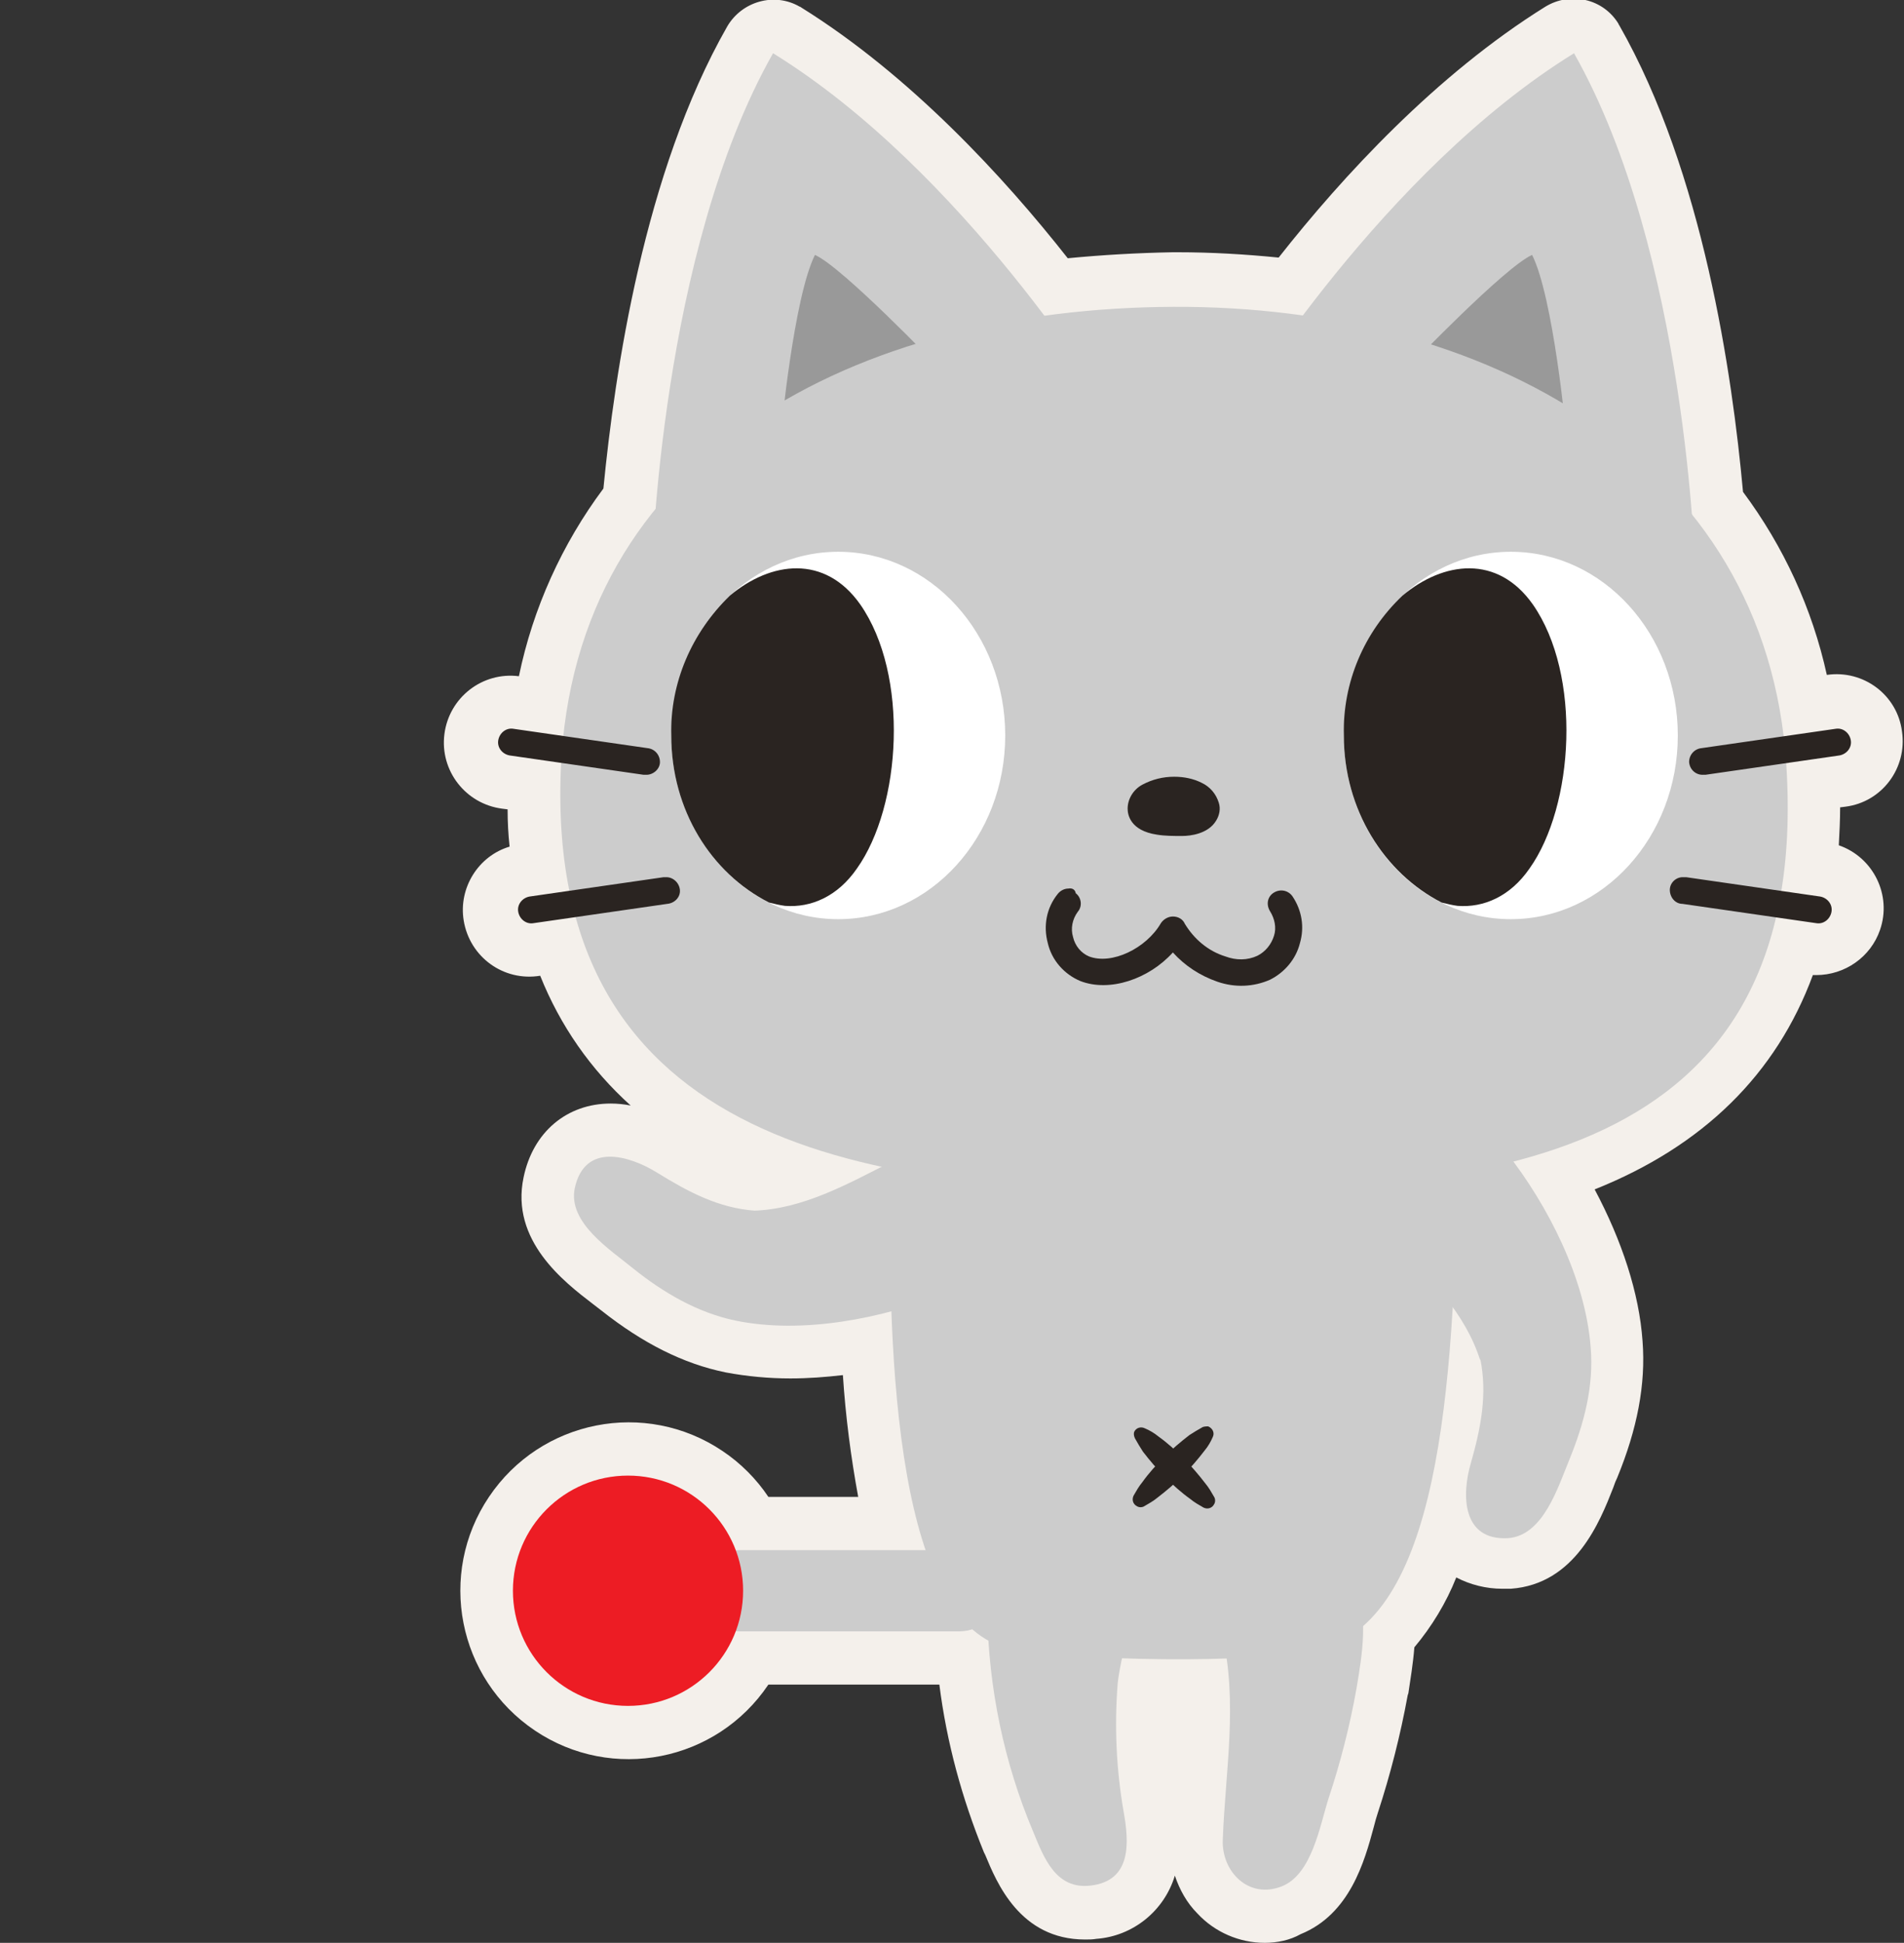
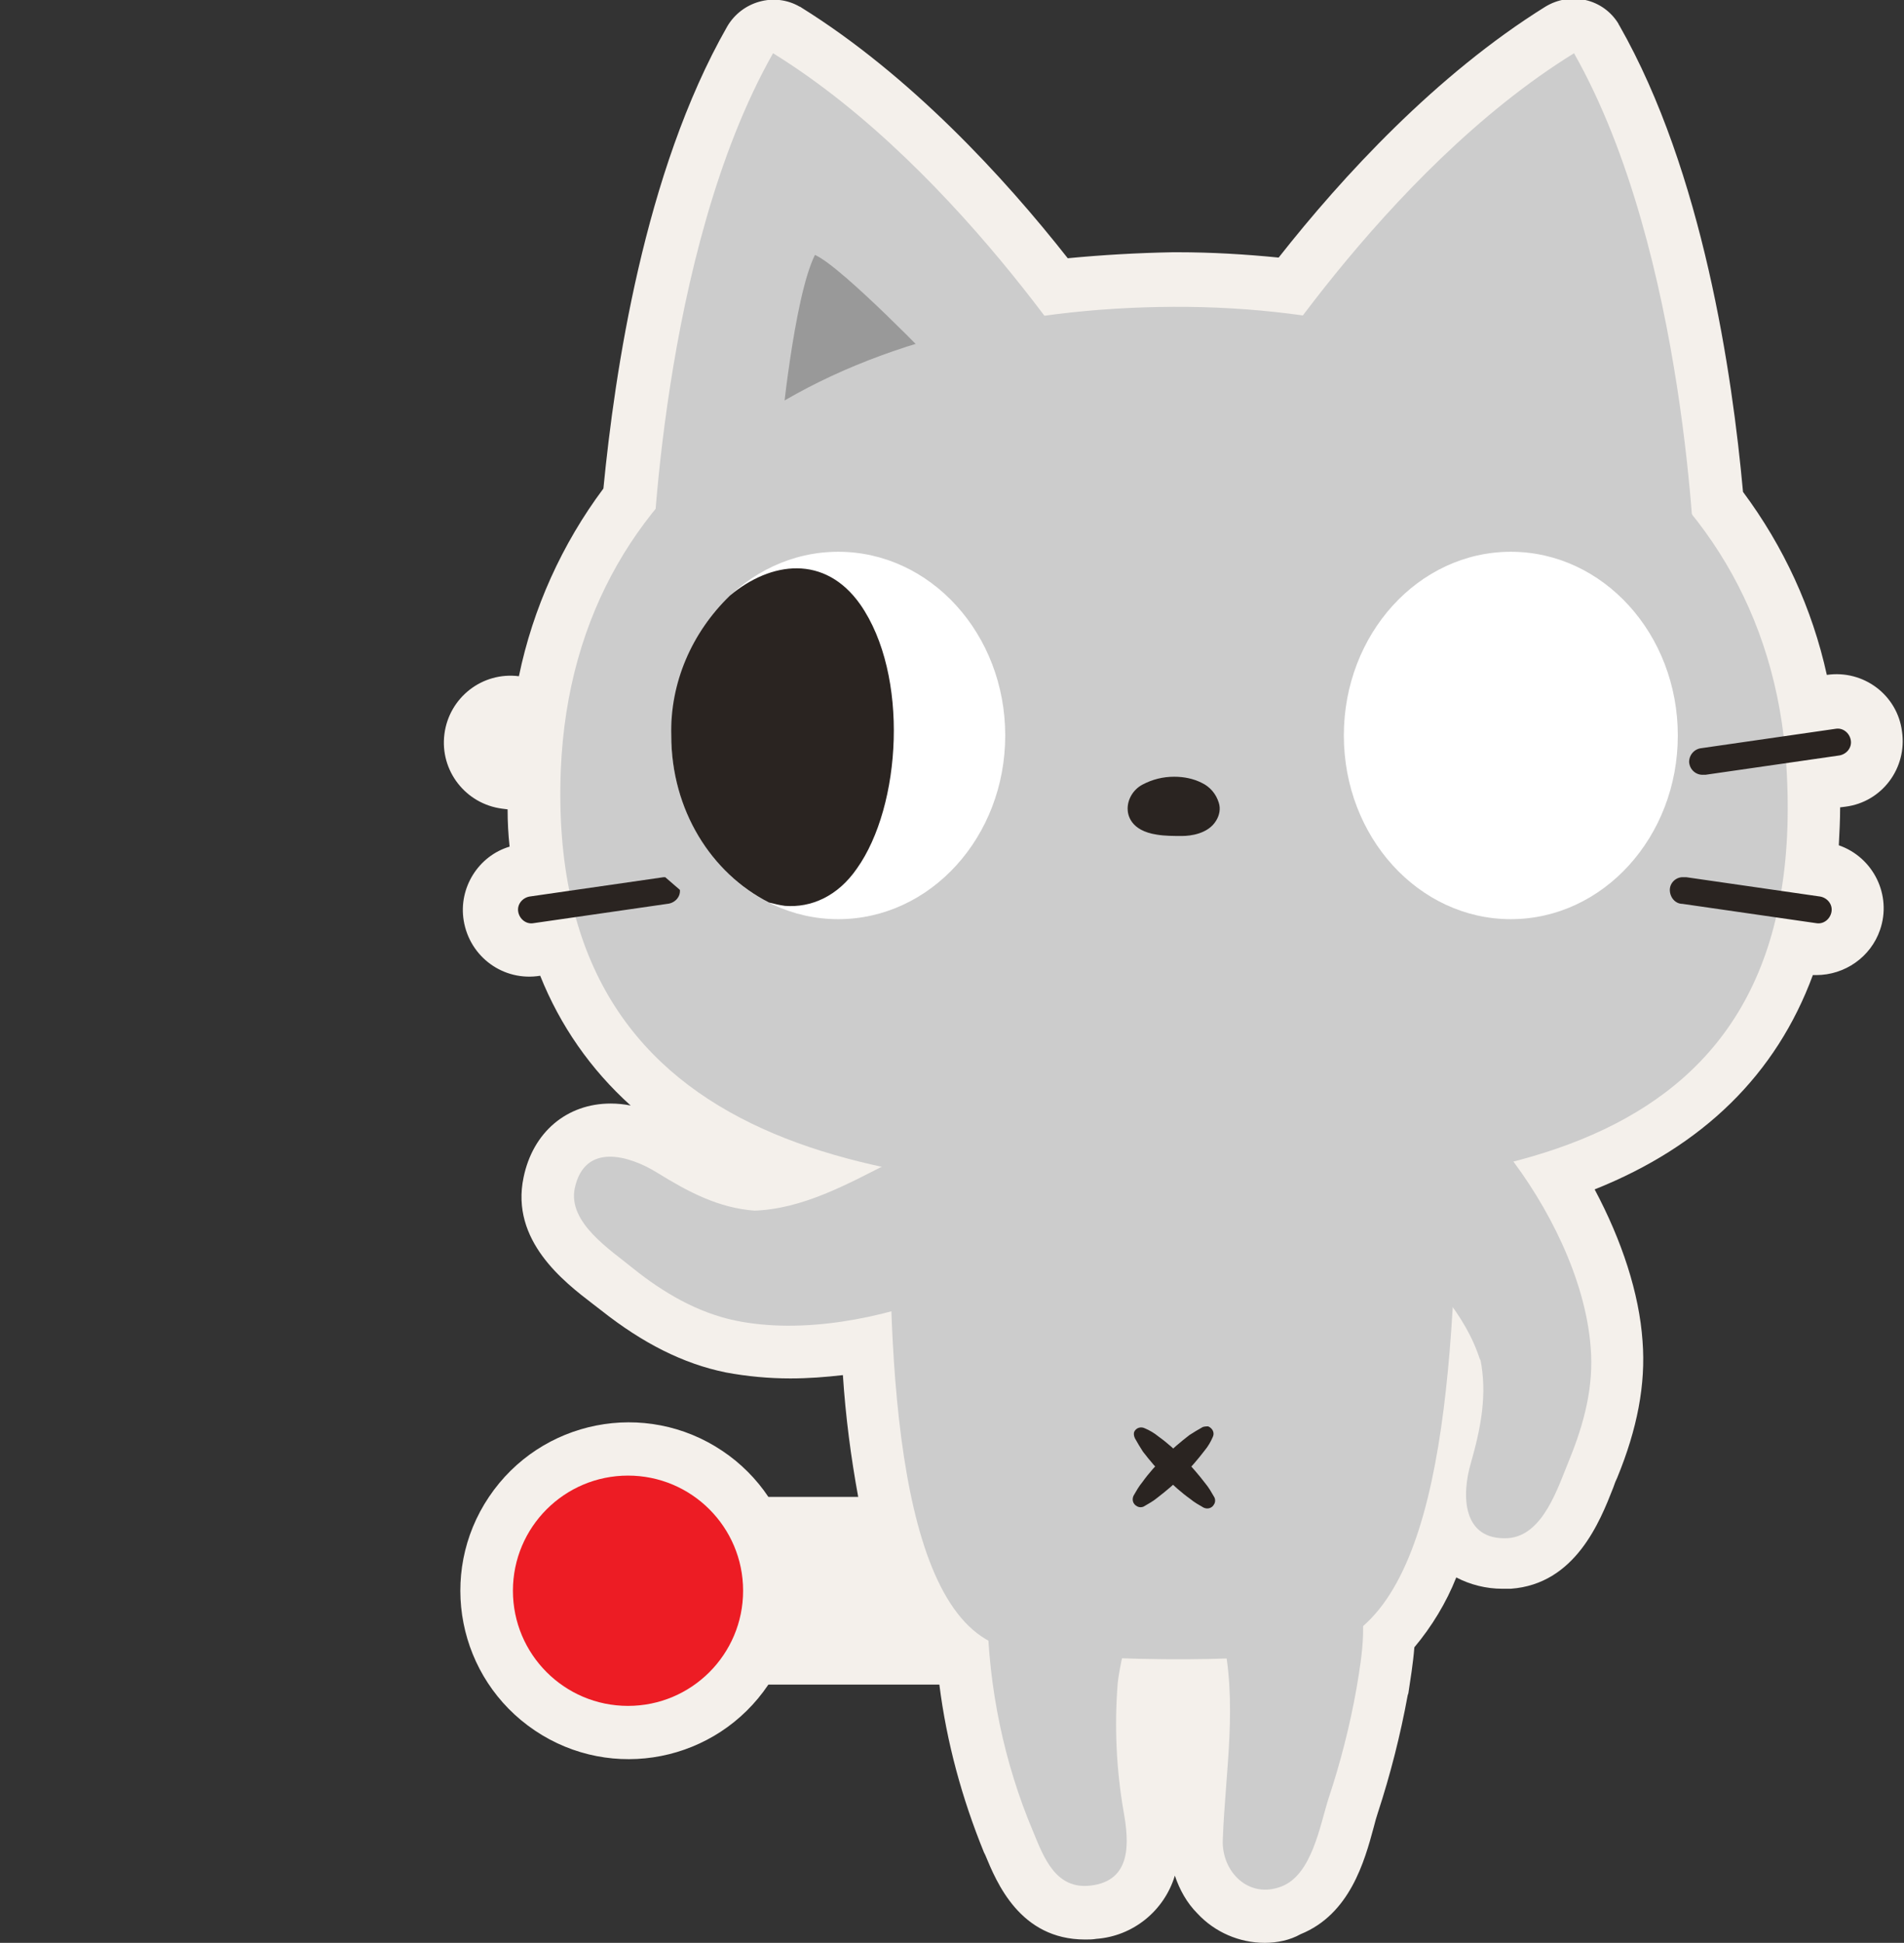
<svg xmlns="http://www.w3.org/2000/svg" version="1.1" id="レイヤー_1" x="0px" y="0px" viewBox="0 0 286.2 291.9" style="enable-background:new 0 0 286.2 291.9;" xml:space="preserve">
  <rect x="0" y="0" width="286.2" height="291.9" fill="#333333" stroke="none" />
  <style type="text/css">
	.st0{fill:#F4F0EB;}
	.st1{fill:#CCCCCC;}
	.st2{fill:#999999;}
	.st3{fill:#2A2421;}
	.st4{fill:#ED1C24;}
	.st5{fill:#FFFFFF;}
</style>
  <title>menuAni</title>
  <path class="st0" d="M190.1,291.9c-3.8,0-7.5-1.6-10.1-4.4c-1.6-1.6-2.7-3.6-3.4-5.7c-1.6,5.3-6.3,9.1-11.8,9.5  c-0.6,0.1-1.1,0.1-1.7,0.1c-9.8,0-13.3-8.6-15-12.7l-0.2-0.4c-3.3-8.1-5.6-16.5-6.7-25.2h-25.7c-7.8,11.6-23.5,14.7-35.1,6.9  c-11.6-7.8-14.7-23.5-6.9-35.1s23.5-14.7,35.1-6.9c2.7,1.8,5.1,4.2,6.9,6.9h13.5c-1.1-6-1.9-12.1-2.3-18.3c-2.6,0.3-5.2,0.5-7.9,0.5  c-3.2,0-6.5-0.3-9.7-0.9c-6.4-1.3-12.5-4.4-18.7-9.3l-1.3-1c-4.3-3.3-12.4-9.5-10.4-19c1.4-6.8,6.5-11.1,13.1-11.1c1,0,2,0.1,3,0.3  c-6-5.4-10.6-12-13.6-19.5c-5.5,0.9-10.6-2.8-11.5-8.3c-0.8-4.9,2.2-9.7,6.9-11.1c-0.2-1.8-0.3-3.7-0.3-5.6l-0.8-0.1  c-5.5-0.7-9.4-5.7-8.7-11.2s5.7-9.4,11.2-8.7c2.1-10.2,6.5-19.9,12.7-28.2C92.4,56,96.8,25.9,109.3,4c2.2-3.8,7.1-5.2,10.9-3  c0.1,0,0.2,0.1,0.2,0.1c16.4,10.2,30.5,25.5,40.1,37.7c5.2-0.5,10.4-0.8,15.8-0.9h0.7c5.1,0,10.2,0.3,15.2,0.8  c9.6-12.2,23.7-27.5,40.1-37.7c3.8-2.3,8.7-1.2,11,2.6c0,0.1,0.1,0.2,0.1,0.2c12.6,22.1,17,52.5,18.6,70.1  c6.1,8.2,10.4,17.5,12.6,27.5l0,0c5.5-0.8,10.6,3,11.3,8.5c0.8,5.5-3,10.6-8.5,11.3l-0.8,0.1c0,1.9-0.1,3.8-0.2,5.7  c5.2,1.8,8,7.5,6.2,12.7c-1.4,4.1-5.3,6.8-9.6,6.8h-0.5c-5.5,14.9-16.5,25.7-32.8,32.2c4.1,7.7,6.7,15.6,7.2,22.8  c0.5,6.5-0.8,13.2-3.8,20.5c-0.2,0.4-0.4,0.9-0.6,1.5c-2,5.1-5.7,14.5-15.4,15.2c-0.4,0-0.8,0-1.3,0c-2.4,0-4.8-0.6-6.9-1.7  c-1.5,3.8-3.7,7.4-6.3,10.5c-0.2,2.5-0.6,4.9-0.9,6.9l-0.1,0.3c-1.1,6-2.6,11.9-4.5,17.7c-0.2,0.6-0.4,1.3-0.6,2.1  c-1.4,5.2-3.6,13.1-11,16.1C193.9,291.5,192,291.9,190.1,291.9z" />
  <path class="st1" d="M236.6,8c17,30,18.2,77.6,18.2,77.6L186.4,61C186.4,61,207.9,25.7,236.6,8z" />
-   <path class="st2" d="M235.4,65l-23.5-10c0,0,14.3-14.9,18.4-16.7C233.5,44.7,235.4,65,235.4,65z" />
  <path class="st1" d="M116.2,8C99.2,38,98,85.6,98,85.6L166.4,61C166.4,61,144.9,25.7,116.2,8z" />
  <path class="st2" d="M117.4,65l23.5-10c0,0-14.3-14.9-18.4-16.7C119.3,44.7,117.4,65,117.4,65z" />
  <path class="st1" d="M268.5,114.8c-3-46-45.3-68.9-92.1-68.7c-47.9,0.2-90.1,22.2-92.1,69.5C82,172.8,131.9,179,176.9,179  S272.5,175.6,268.5,114.8z" />
-   <path class="st3" d="M160.6,133.5c-0.6,0-1.2,0.3-1.6,0.8c-1.7,2.1-2.2,4.8-1.5,7.4c0.6,2.6,2.5,4.7,4.9,5.7  c4.4,1.7,10.3-0.3,13.9-4.3c1.8,2,4.1,3.5,6.7,4.4c2.6,0.9,5.4,0.8,7.9-0.3c2.2-1.1,3.9-3.1,4.5-5.5c0.7-2.4,0.3-4.9-1.1-7  c-0.6-0.9-1.8-1.2-2.8-0.6s-1.2,1.8-0.6,2.8l0,0c0.7,1.1,1,2.5,0.6,3.7c-0.4,1.3-1.3,2.4-2.5,3c-1.5,0.7-3.2,0.7-4.8,0.1  c-2.6-0.8-4.7-2.6-6.1-4.9c-0.3-0.7-1-1.1-1.8-1.1l0,0c-0.7,0-1.4,0.4-1.8,1c-2.2,3.8-7.4,6.3-10.8,5c-1.2-0.5-2.1-1.6-2.4-2.9  c-0.4-1.3-0.1-2.7,0.7-3.8c0.7-0.8,0.6-2.1-0.3-2.8C161.6,133.6,161.1,133.4,160.6,133.5z" />
  <path class="st3" d="M174.3,123.4c1.2,0.1,2.3,0.2,3.5,0.1c1.3,0,2.8-0.4,3.4-1.3s-0.3-2.2-1.5-2.8c-2.4-1.2-8.1-0.7-8.1,2.1  C171.6,122.7,172.9,123.2,174.3,123.4z" />
  <path class="st3" d="M180.6,117.6c1.3,0.6,2.2,1.7,2.6,3c0.3,0.9,0.1,1.9-0.4,2.7c-1.2,2-3.9,2.3-5.1,2.3h-0.1c-1.2,0-2.5,0-3.7-0.2  l0,0c-4-0.6-4.4-3-4.4-3.9c0-1.5,0.9-2.9,2.2-3.6c1.5-0.8,3.1-1.2,4.8-1.2C178,116.7,179.4,117,180.6,117.6z M174.6,121.4  L174.6,121.4c1,0.1,2,0.2,3,0.1h0.1c0.4,0,0.8-0.1,1.3-0.2c-0.1-0.1-0.2-0.1-0.3-0.2c-1.6-0.6-3.3-0.5-4.8,0.1  C174.1,121.3,174.4,121.4,174.6,121.4L174.6,121.4z" />
  <path class="st3" d="M253.1,131.8c-1.1-0.1-2.1,0.8-2.1,1.9s0.8,2.1,1.9,2.1l20.1,2.9c1.1,0.2,2.1-0.6,2.3-1.7s-0.6-2.1-1.7-2.3  l-20.1-2.9H253.1z" />
-   <path class="st3" d="M100,131.8h-0.3l-20.1,2.9c-1.1,0.2-1.9,1.2-1.7,2.3c0.2,1.1,1.2,1.9,2.3,1.7l20.1-2.9c1.1-0.1,2-1,1.9-2.1  C102.1,132.6,101.1,131.7,100,131.8z" />
-   <path class="st3" d="M97,116.4h-0.3l-20.1-2.9c-1.1-0.2-1.9-1.2-1.7-2.3c0.2-1.1,1.2-1.9,2.3-1.7l20.1,2.9c1.1,0.1,1.9,1,1.9,2.1  S98.1,116.5,97,116.4z" />
+   <path class="st3" d="M100,131.8h-0.3l-20.1,2.9c-1.1,0.2-1.9,1.2-1.7,2.3c0.2,1.1,1.2,1.9,2.3,1.7l20.1-2.9c1.1-0.1,2-1,1.9-2.1  z" />
  <path class="st3" d="M256.1,116.4h0.3l20.1-2.9c1.1-0.2,1.9-1.2,1.7-2.3s-1.2-1.9-2.3-1.7l-20.1,2.9c-1.1,0.1-1.9,1-1.9,2.1  C254,115.7,255,116.5,256.1,116.4z" />
  <path class="st1" d="M133.9,174.6c-6.5,3.3-13.3,7.1-20.7,7.3h0.3c-5.5-0.4-10-2.8-14.7-5.7c-4.2-2.6-10.9-4.6-12.4,2.3  c-1.1,5.2,5.4,9.3,8.8,12.1c4.5,3.6,9.6,6.6,15.3,7.8c10.1,2.1,22.2-0.3,31.7-4.1C156,188.8,147,168.1,133.9,174.6z" />
  <path class="st1" d="M209.8,186.5c4.9,5.3,10.5,10.8,12.7,17.9v-0.3c1.1,5.4,0.1,10.4-1.4,15.7c-1.4,4.7-1.4,11.7,5.6,11.3  c5.3-0.4,7.5-7.7,9.2-11.8c2.2-5.4,3.7-11,3.2-16.9c-0.8-10.3-6.4-21.3-12.7-29.3C217.4,161.4,200,175.7,209.8,186.5z" />
  <path class="st1" d="M183.7,245.4c2.4,10.5,0.5,20.5,0.1,31c-0.2,4.8,3.9,9,8.9,7c4.5-1.8,5.7-9.1,7-13.2c1.8-5.4,3.2-10.9,4.2-16.5  c0.8-4.8,2-11.4-0.5-15.9C197.4,227.5,181,233.8,183.7,245.4z" />
  <path class="st1" d="M148.4,242.3c0.2,11.3,2.5,22.5,6.9,32.9c1.6,3.9,3.4,8.7,8.6,8.1c6.3-0.7,5.8-6.6,5-11.1  c-1.1-6.3-1.4-12.8-0.9-19.2c0.4-4.1,2.2-8.6,1.6-12.7C167.4,227.7,148.2,229.5,148.4,242.3z" />
  <path class="st1" d="M219.1,174.1c-0.5,35.3-3,69.5-20.9,73.7c-9.8,2.3-37,1.7-46.3-0.1c-16.9-3.3-18.7-42.2-18-73.6L219.1,174.1  L219.1,174.1z" />
  <path class="st3" d="M180.8,214.4c-0.7,0.4-1.4,0.8-2,1.2c-1.3,1-2.6,2.1-3.8,3.3c-1.2,1.2-2.3,2.4-3.3,3.8c-0.5,0.6-0.9,1.3-1.3,2  c-0.3,0.6-0.1,1.3,0.5,1.6c0.3,0.2,0.8,0.2,1.1,0c0.7-0.4,1.4-0.8,2-1.3c1.3-1,2.6-2.1,3.8-3.3c1.2-1.2,2.3-2.5,3.3-3.8  c0.5-0.6,0.9-1.3,1.2-2c0.3-0.6,0-1.3-0.7-1.6C181.5,214.3,181.1,214.3,180.8,214.4z" />
  <path class="st3" d="M170.6,216.1c0.4,0.7,0.8,1.4,1.2,2c1,1.3,2.1,2.6,3.3,3.8c1.2,1.2,2.4,2.3,3.8,3.3c0.6,0.5,1.3,0.9,2,1.3  c0.6,0.3,1.3,0.1,1.6-0.5c0.2-0.3,0.2-0.8,0-1.1c-0.4-0.7-0.8-1.4-1.3-2c-1-1.3-2.1-2.6-3.3-3.8c-1.2-1.2-2.4-2.3-3.8-3.3  c-0.6-0.5-1.3-0.9-2-1.2c-0.6-0.3-1.3-0.1-1.6,0.5C170.4,215.3,170.4,215.7,170.6,216.1z" />
-   <path class="st1" d="M144.2,232.9h-33c-3.4,0-6.1,2.7-6.1,6.1s2.7,6.1,6.1,6.1h33c3.4,0,6.1-2.7,6.1-6.1S147.5,232.9,144.2,232.9z" />
  <circle class="st4" cx="94.4" cy="239" r="17.3" />
  <ellipse class="st5" cx="227.1" cy="110.5" rx="25.1" ry="27.6" />
-   <path class="st3" d="M210.8,89.5c6.2-5.2,14.3-6.2,19.6,1.3c7.4,10.6,6.2,30.3-0.5,39.7c-2.9,4.2-6.9,5.9-10.8,5.6  c-0.8-0.1-1.6-0.3-2.4-0.5c-8.6-4.4-14.7-13.9-14.7-25.1C201.8,102.6,205,95,210.8,89.5z" />
  <ellipse class="st5" cx="126" cy="110.5" rx="25.1" ry="27.6" />
  <path class="st3" d="M109.7,89.5c6.2-5.2,14.3-6.2,19.6,1.3c7.4,10.6,6.2,30.3-0.5,39.7c-2.9,4.2-6.9,5.9-10.8,5.6  c-0.8-0.1-1.6-0.3-2.4-0.5c-8.7-4.4-14.7-13.9-14.7-25.1C100.7,102.6,104,95,109.7,89.5z" />
</svg>